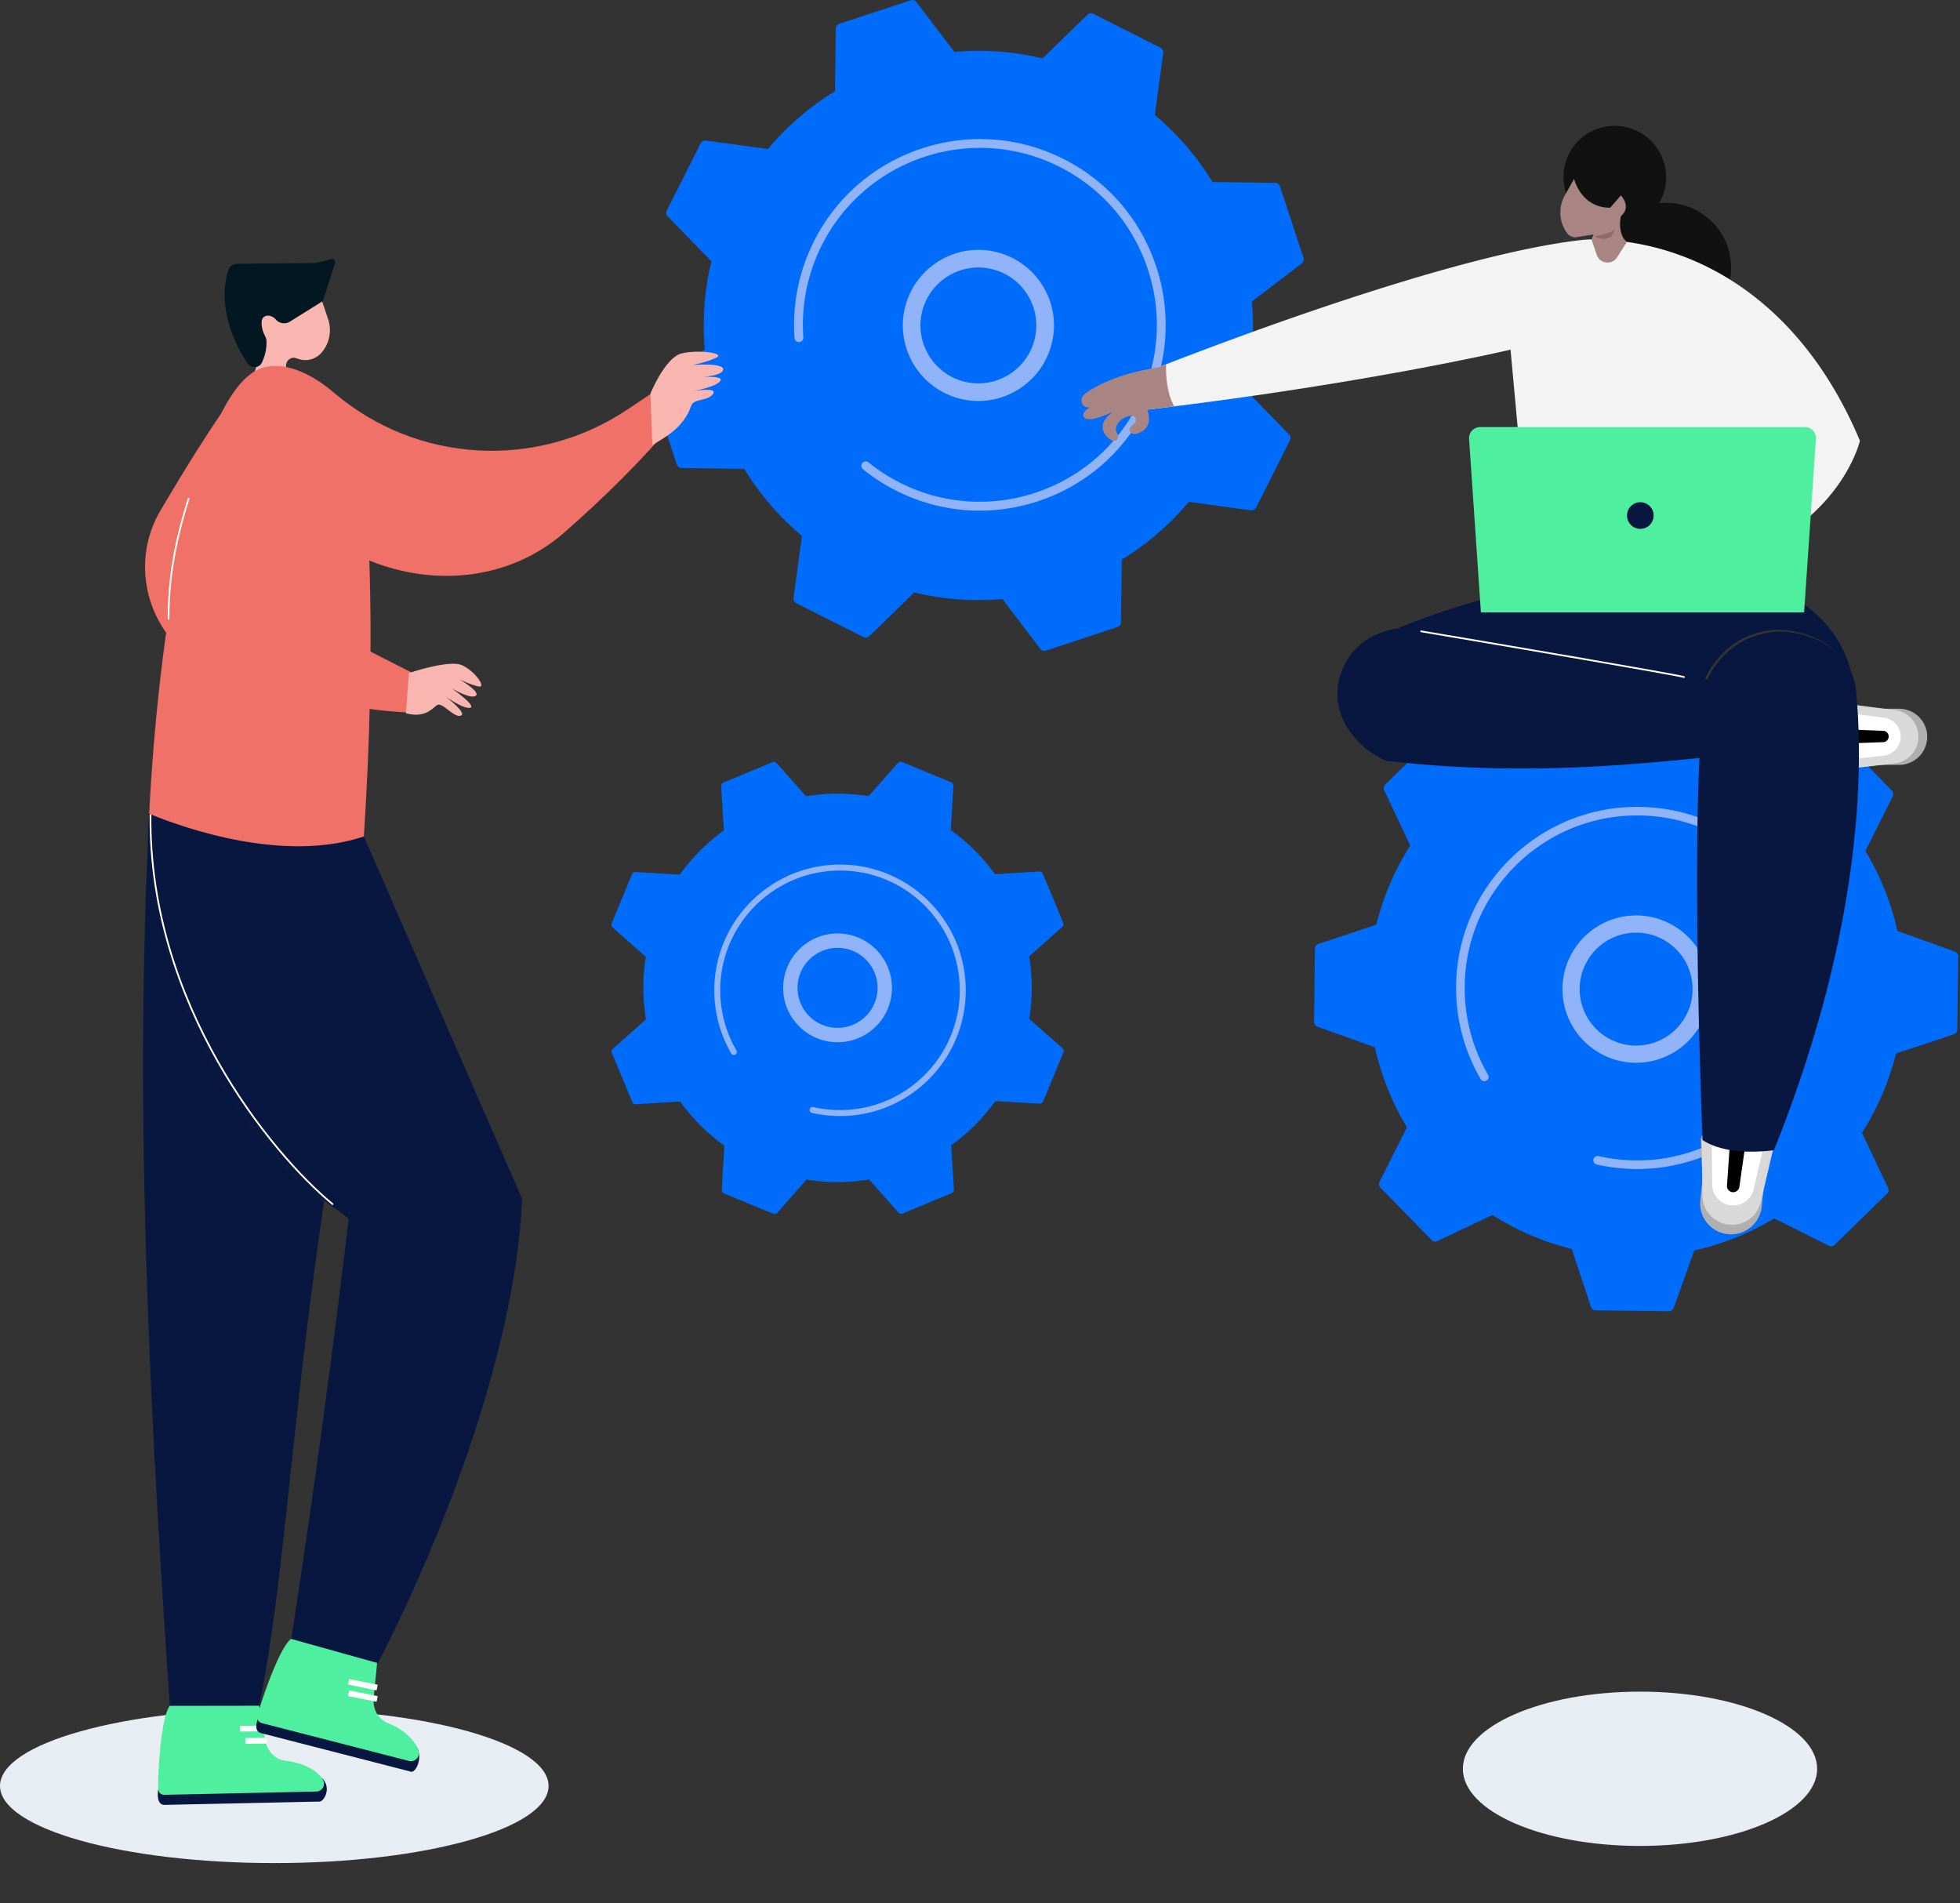
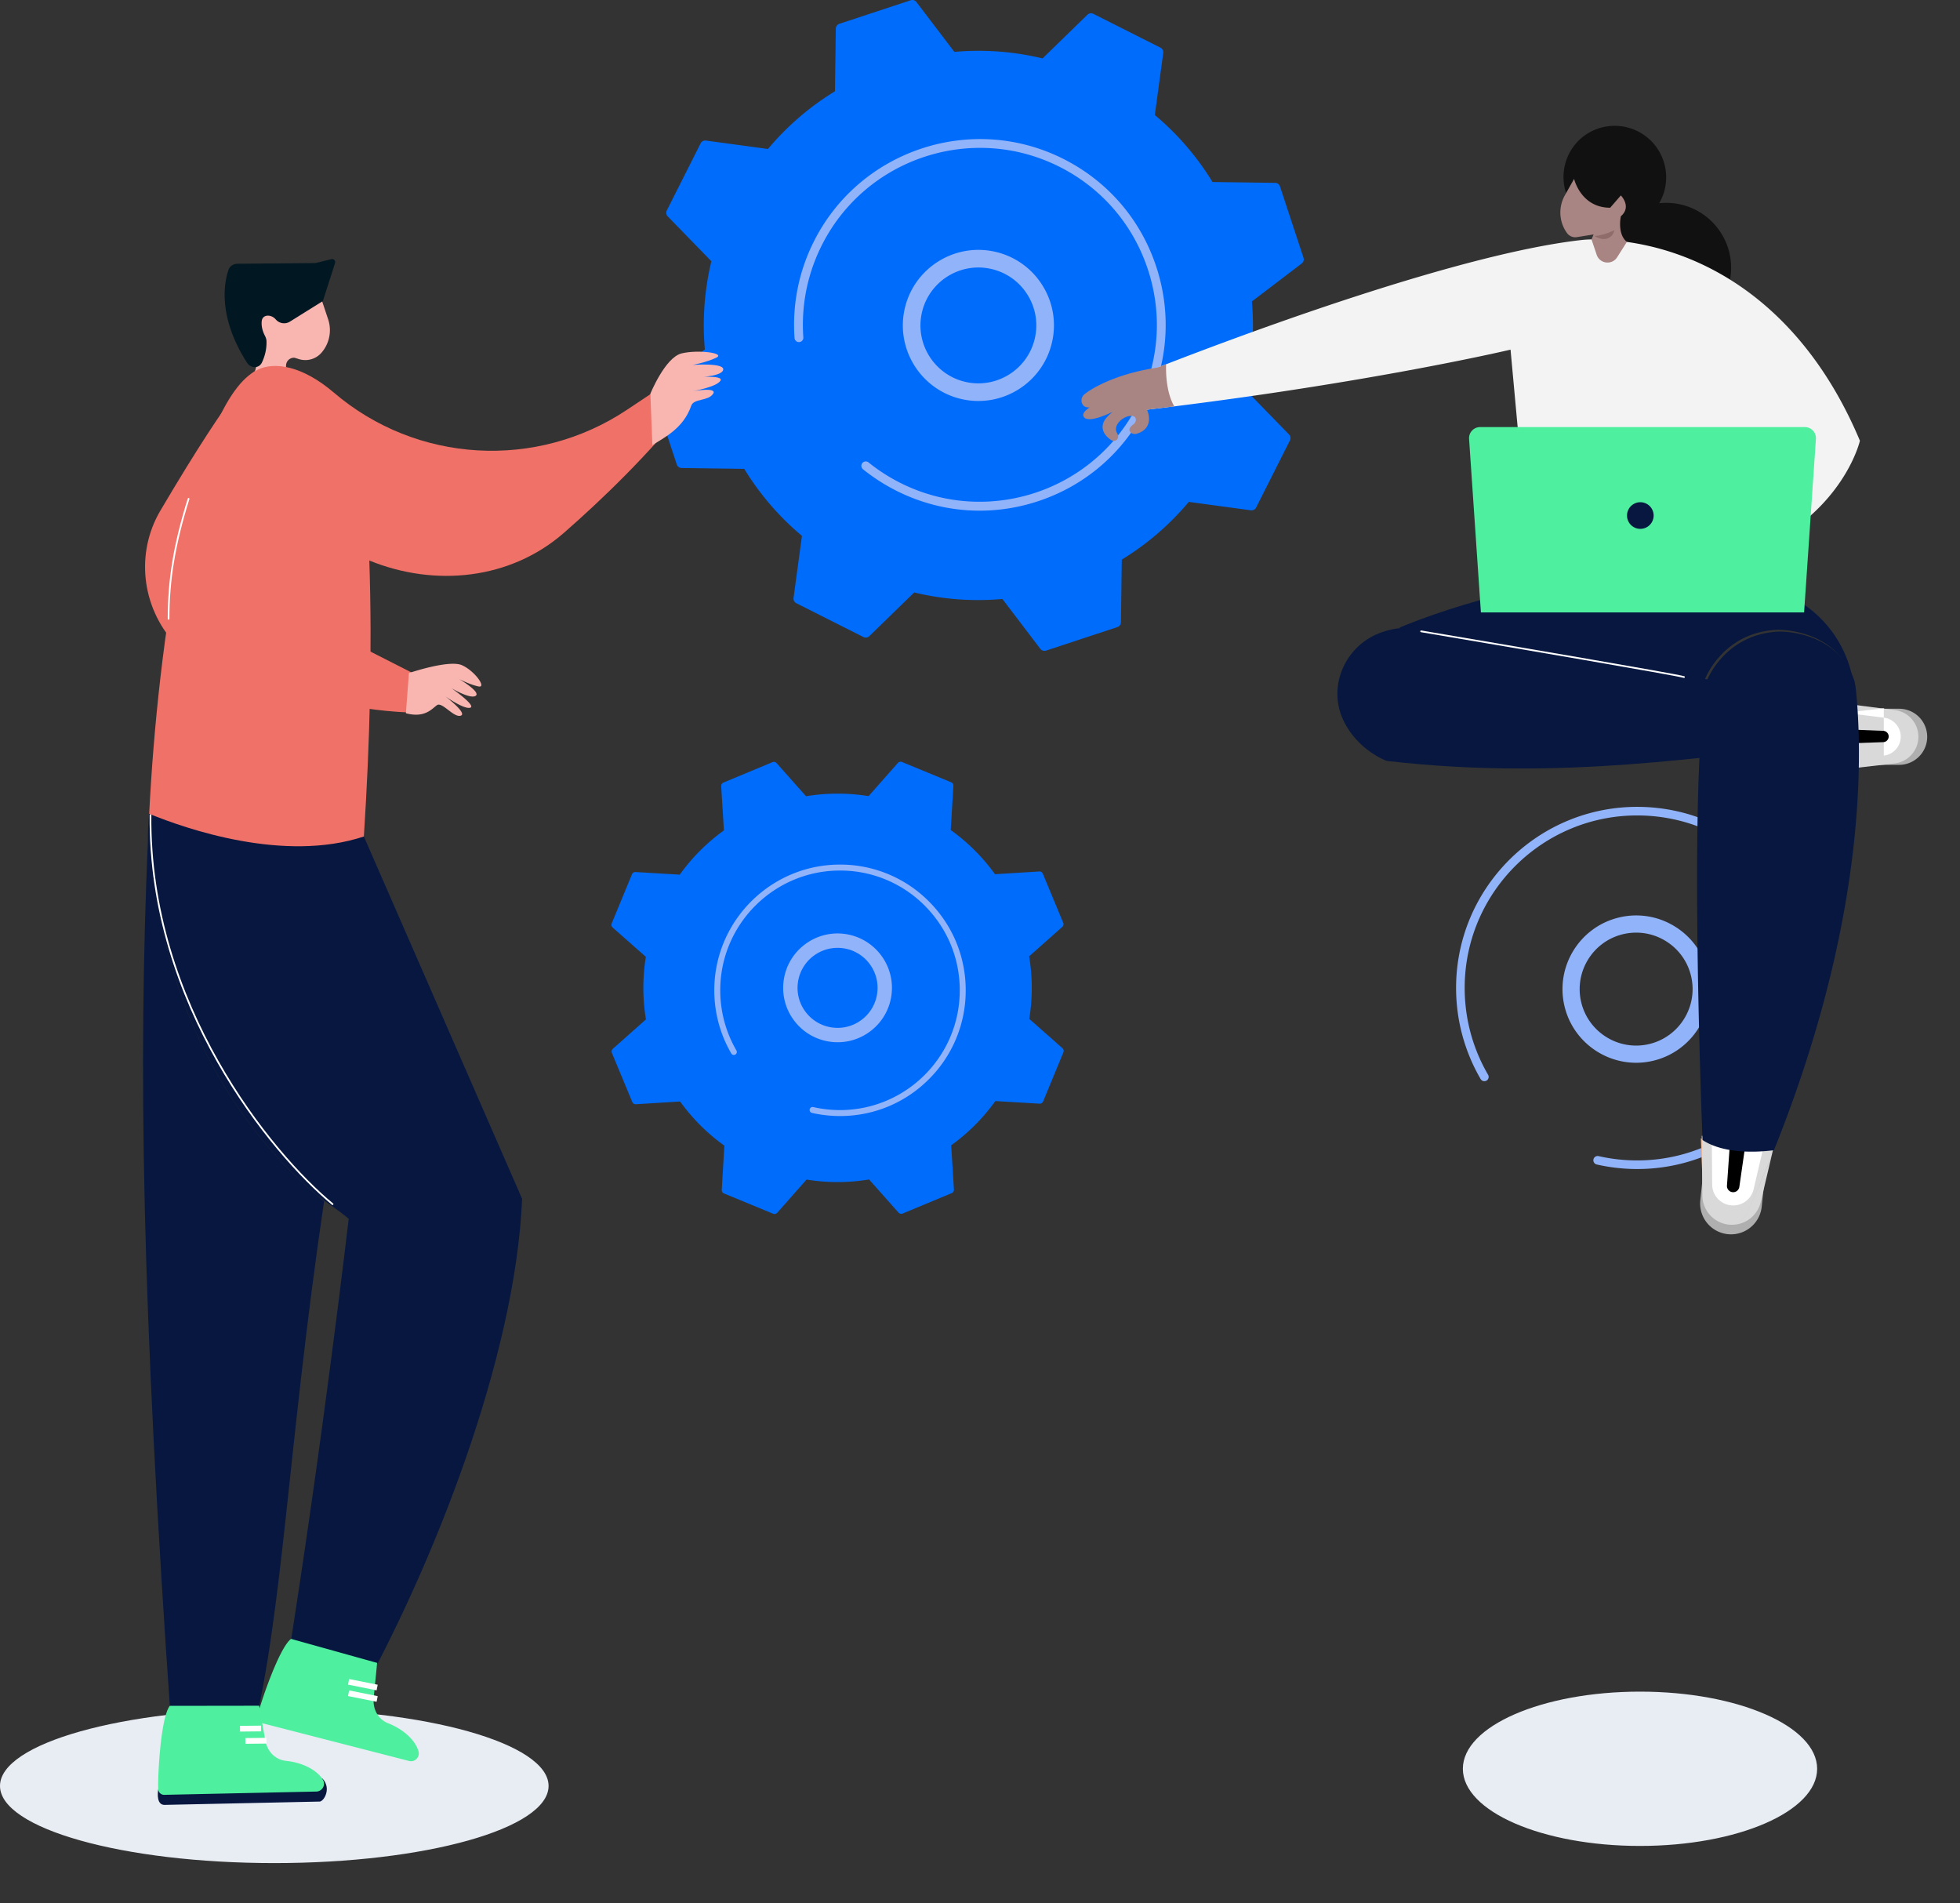
<svg xmlns="http://www.w3.org/2000/svg" width="343" height="333" fill="none">
  <rect width="100%" height="100%" fill="#333333" stroke="none" />
  <path d="M118.437 81.272c.12.365.46.614.844.62l10.963.148a47.754 47.754 0 0 0 10.097 11.727l-1.472 10.857a.899.899 0 0 0 .487.925l11.744 5.919a.903.903 0 0 0 1.035-.158l7.852-7.642a47.738 47.738 0 0 0 15.431 1.141l6.64 8.724a.9.9 0 0 0 .999.31l12.489-4.119a.903.903 0 0 0 .619-.844l.149-10.963A47.756 47.756 0 0 0 208.04 87.82l10.858 1.472a.9.9 0 0 0 .925-.487l5.919-11.744a.898.898 0 0 0-.16-1.033l-7.641-7.852a47.797 47.797 0 0 0 1.141-15.432l8.724-6.641a.9.9 0 0 0 .309-.998l-4.119-12.49a.902.902 0 0 0-.843-.619l-10.963-.148a47.754 47.754 0 0 0-10.097-11.726l1.472-10.858a.902.902 0 0 0-.487-.925L191.333 2.42a.902.902 0 0 0-1.034.159l-7.852 7.642a47.765 47.765 0 0 0-15.432-1.141l-6.64-8.725a.898.898 0 0 0-.999-.31l-12.49 4.12a.904.904 0 0 0-.619.843l-.149 10.964a47.791 47.791 0 0 0-11.726 10.097l-10.858-1.473a.9.9 0 0 0-.925.488l-5.919 11.744a.904.904 0 0 0 .159 1.034l7.642 7.852a47.74 47.74 0 0 0-1.141 15.432l-8.725 6.64a.9.9 0 0 0-.309 1l4.119 12.489.002-.003z" fill="#006CFC" />
  <path d="M166.478 69.286c-6.018-2.306-9.609-8.75-8.164-15.222 1.588-7.115 8.668-11.61 15.782-10.022a13.127 13.127 0 0 1 8.28 5.814 13.12 13.12 0 0 1 1.742 9.966c-1.588 7.115-8.668 11.61-15.782 10.023a13.094 13.094 0 0 1-1.858-.56zm8.386-21.8a10.508 10.508 0 0 0-1.44-.435c-5.455-1.218-10.883 2.23-12.1 7.684-1.218 5.454 2.229 10.884 7.684 12.1 5.455 1.218 10.883-2.23 12.1-7.683.59-2.644.115-5.357-1.337-7.642a10.053 10.053 0 0 0-4.908-4.025h.001z" fill="#91B3FA" />
  <path d="M159.899 87.212a33.137 33.137 0 0 1-3.993-1.843 32.803 32.803 0 0 1-4.359-2.847l-.057-.043c-.053-.04-.105-.082-.158-.124-.103-.08-.204-.162-.306-.244a.77.77 0 1 1 .968-1.199 31.157 31.157 0 0 0 5.542 3.572c9.797 4.94 21.002 4.164 29.798-1.067a30.783 30.783 0 0 0 11.788-12.646 30.91 30.91 0 0 0 1.288-2.915c2.542-6.634 2.723-13.88.467-20.718-2.591-7.854-8.084-14.23-15.469-17.952-15.253-7.687-33.901-1.532-41.585 13.713-.474.94-.899 1.9-1.272 2.877a30.846 30.846 0 0 0-1.965 13.296.772.772 0 0 1-1.538.113 32.418 32.418 0 0 1 3.399-16.978c8.068-16.006 27.656-22.462 43.657-14.398 7.754 3.909 13.52 10.601 16.239 18.848 2.368 7.179 2.178 14.786-.489 21.75a32.944 32.944 0 0 1-1.354 3.059c-3.908 7.753-10.602 13.521-18.847 16.24-7.18 2.367-14.79 2.177-21.755-.492l.001-.002z" fill="#91B3FA" />
  <path d="M110.651 192.826a.636.636 0 0 0 .628.391l7.739-.481a33.747 33.747 0 0 0 7.746 7.73l-.458 7.735a.636.636 0 0 0 .392.627l8.597 3.548a.64.64 0 0 0 .721-.167l5.13-5.809c3.679.599 7.371.573 10.943-.019l5.148 5.798c.18.203.471.27.722.165l8.587-3.57a.638.638 0 0 0 .391-.628l-.481-7.739a33.807 33.807 0 0 0 7.73-7.746l7.735.459a.64.64 0 0 0 .627-.392l3.548-8.599a.639.639 0 0 0-.167-.72l-5.809-5.129a33.732 33.732 0 0 0-.019-10.943l5.798-5.148a.638.638 0 0 0 .165-.722l-3.57-8.587a.638.638 0 0 0-.628-.391l-7.739.481a33.752 33.752 0 0 0-7.747-7.73l.459-7.735a.64.64 0 0 0-.393-.627l-8.598-3.546a.638.638 0 0 0-.72.166l-5.129 5.809a33.76 33.76 0 0 0-10.943.019l-5.149-5.798a.638.638 0 0 0-.721-.165l-8.587 3.571a.638.638 0 0 0-.392.627l.48 7.739a33.787 33.787 0 0 0-7.729 7.747l-7.736-.46a.637.637 0 0 0-.626.394l-3.548 8.597a.64.64 0 0 0 .167.721l5.808 5.129a33.816 33.816 0 0 0 .019 10.943l-5.797 5.149a.638.638 0 0 0-.166.721l3.571 8.588.001-.003z" fill="#006CFC" />
  <path d="M143.829 181.966a9.441 9.441 0 0 1-4.881-3.421 9.449 9.449 0 0 1-1.792-7.06c.753-5.192 5.591-8.803 10.784-8.052 5.199.763 8.805 5.592 8.052 10.784a9.452 9.452 0 0 1-3.724 6.26 9.453 9.453 0 0 1-7.062 1.793 9.808 9.808 0 0 1-1.377-.304zm4.752-15.82a7.008 7.008 0 0 0-8.936 5.702 6.948 6.948 0 0 0 1.318 5.191 6.969 6.969 0 0 0 4.606 2.741c1.85.269 3.695-.2 5.193-1.319a6.961 6.961 0 0 0 2.74-4.605c.504-3.475-1.65-6.734-4.919-7.711l-.002.001z" fill="#91B3FA" />
-   <path d="M250.526 216.984a.876.876 0 0 0 1.003.18l9.664-4.565a46.552 46.552 0 0 0 13.863 5.943l3.361 10.138a.88.88 0 0 0 .823.602l12.82.154a.88.88 0 0 0 .837-.582l3.602-10.055a46.58 46.58 0 0 0 14.002-5.611l9.552 4.796a.879.879 0 0 0 1.008-.156l9.173-8.956a.874.874 0 0 0 .18-1.003l-4.566-9.664a46.54 46.54 0 0 0 5.943-13.863l10.139-3.361a.877.877 0 0 0 .601-.823l.154-12.819a.878.878 0 0 0-.582-.838l-10.055-3.602a46.512 46.512 0 0 0-5.611-14.001l4.796-9.553a.875.875 0 0 0-.156-1.006l-8.956-9.173a.874.874 0 0 0-1.003-.18l-9.663 4.565a46.583 46.583 0 0 0-13.864-5.943l-3.361-10.139a.879.879 0 0 0-.823-.602l-12.819-.154a.881.881 0 0 0-.838.582l-3.602 10.055a46.512 46.512 0 0 0-14.001 5.611l-9.551-4.796a.879.879 0 0 0-1.008.156l-9.173 8.956a.878.878 0 0 0-.181 1.003l4.565 9.664a46.567 46.567 0 0 0-5.943 13.863l-10.139 3.361a.878.878 0 0 0-.601.823l-.153 12.82a.878.878 0 0 0 .582.837l10.055 3.602a46.546 46.546 0 0 0 5.61 14.001l-4.796 9.553a.879.879 0 0 0 .156 1.007l8.956 9.173z" fill="#006CFC" />
  <path d="M287.459 185.911c-6.257.558-12.161-3.545-13.668-9.832-1.657-6.91 2.617-13.878 9.527-15.536a12.797 12.797 0 0 1 9.741 1.546 12.798 12.798 0 0 1 5.795 7.98c1.657 6.91-2.617 13.879-9.527 15.536-.622.149-1.248.251-1.867.306h-.001zm-1.994-22.681a9.992 9.992 0 0 0-1.446.236c-5.297 1.27-8.574 6.614-7.304 11.912 1.271 5.297 6.613 8.576 11.913 7.304 5.297-1.269 8.574-6.613 7.303-11.911a9.815 9.815 0 0 0-4.443-6.119 9.808 9.808 0 0 0-6.022-1.422h-.001z" fill="#91B3FA" />
  <path d="M289.376 204.427a31.955 31.955 0 0 1-4.286.096 31.918 31.918 0 0 1-5.103-.64c-.063-.013-.127-.026-.192-.041a16.539 16.539 0 0 1-.372-.083.75.75 0 1 1 .335-1.465c2.082.476 4.23.729 6.382.754 10.695.13 20.174-5.349 25.636-13.698a29.995 29.995 0 0 0 4.905-16.121 30.753 30.753 0 0 0-.119-3.104c-.617-6.898-3.561-13.32-8.465-18.343-5.632-5.769-13.174-8.999-21.235-9.095-16.649-.197-30.343 13.18-30.542 29.819-.012 1.026.028 2.05.119 3.065a30.08 30.08 0 0 0 3.973 12.485.753.753 0 0 1-.27 1.028.753.753 0 0 1-1.029-.271 31.585 31.585 0 0 1-4.172-13.107 31.868 31.868 0 0 1-.125-3.215c.209-17.472 14.597-31.514 32.062-31.306 8.463.101 16.38 3.492 22.293 9.548 5.147 5.273 8.239 12.015 8.887 19.256.096 1.076.138 2.163.125 3.258-.101 8.464-3.492 16.38-9.547 22.293-5.274 5.149-12.018 8.241-19.261 8.887h.001zM148.997 195.195a22.288 22.288 0 0 1-6.472-.367l-.047-.01-.133-.028a16.48 16.48 0 0 1-.258-.058.521.521 0 1 1 .232-1.017c1.446.33 2.937.506 4.431.523 7.426.09 14.007-3.714 17.8-9.51a20.827 20.827 0 0 0 3.405-11.194 21.413 21.413 0 0 0-.082-2.155c-.428-4.79-2.473-9.248-5.878-12.736a20.818 20.818 0 0 0-14.744-6.315c-11.559-.136-21.067 9.151-21.206 20.704-.008.713.019 1.423.083 2.128a20.895 20.895 0 0 0 2.758 8.669.522.522 0 0 1-.901.525 21.927 21.927 0 0 1-2.897-9.1 22.114 22.114 0 0 1-.087-2.232c.145-12.131 10.135-21.881 22.262-21.737a21.855 21.855 0 0 1 15.478 6.63c3.574 3.661 5.721 8.342 6.171 13.37.066.747.096 1.502.086 2.261a21.853 21.853 0 0 1-6.629 15.479c-3.661 3.575-8.344 5.722-13.373 6.17h.001z" fill="#91B3FA" />
  <path d="M324.779 124.015h7.572a4.908 4.908 0 0 1 0 9.816h-7.572v-9.816z" fill="#AFAFAF" />
  <path d="M322.115 123.033l9.492 1.213a4.705 4.705 0 0 1-.059 9.342l-9.433 1.084v-11.639z" fill="#D9D9D9" />
-   <path d="M322.815 124.716l6.894.868a3.339 3.339 0 0 1-.041 6.63l-6.853.776v-8.274z" fill="#fff" />
+   <path d="M322.815 124.716l6.894.868a3.339 3.339 0 0 1-.041 6.63v-8.274z" fill="#fff" />
  <path d="M320.151 127.521l9.425.361a.99.99 0 0 1-.004 1.978l-9.421.325v-2.664z" fill="#000" />
  <path d="M288.941 37.4a9.011 9.011 0 1 0-12.744-12.743 9.011 9.011 0 0 0 12.744 12.742z" fill="#111" />
  <path d="M291.578 58.233c6.28 0 11.371-5.091 11.371-11.372 0-6.28-5.091-11.37-11.371-11.37s-11.371 5.09-11.371 11.37c0 6.28 5.091 11.372 11.371 11.372z" fill="#111" />
  <path d="M195.96 72.239c-2.893.325-3.929-3.72-1.23-4.81 24.916-10.056 61.813-23.206 82.15-25.443a18.467 18.467 0 0 1 1.747-.094c17.249.074 36.304 10.085 46.858 35.23 0 0-2.258 9.906-13.868 16.956-11.577 7.029-46.028-19.348-46.028-19.348l-1.244-13.55S237.274 67.6 195.961 72.24h-.001z" fill="#F3F3F3" />
  <path d="M320.311 130.175c-21.736 2.004-46.659 6.541-77.629 2.968 0 0-5.079-1.802-7.59-7.098-2.777-5.856.208-12.868 6.241-15.233l.4-.152c2.234-.829 4.653-1.011 7.001-.609 11.656 1.998 44.288 7.275 71.992 13.281 3.877.842 3.535 6.481-.415 6.845v-.002z" fill="#07173F" />
  <path d="M310.972 110.195c-9.629.471-12.646 8.752-12.646 8.752l-53.472-9.1s23.13-10.054 44.64-8.771c0 0 11.415-1.084 21.473 2.353 6.934 2.369 11.94 8.359 13.281 15.479-2.955-9.058-13.278-8.713-13.278-8.713h.002z" fill="#07173F" />
  <path d="M248.698 110.47c14.833 2.5 44.8 7.6 46 8" stroke="#fff" stroke-width=".3" stroke-linecap="round" />
  <path d="M278.511 41.892l.37-.872-2.931.473a1.78 1.78 0 0 1-1.727-.715 6.14 6.14 0 0 1-.373-6.603l1.616-2.875s1.172 5.047 6.313 5.047l1.869-2.15s1.963 1.963 0 3.645c0 0-.678 3.089 1.057 4.486l-1.702 2.683c-.901 1.42-3.046 1.162-3.584-.432l-.906-2.689-.002.002z" fill="#A88582" />
  <path d="M279 41.284c1 0 2.5-.5 3.5-1 0 .5-1 2.5-3.5 1z" fill="#8F6C69" />
  <path d="M259.011 105.006l-.657 2.526s9.237 1.888 15.527 4.169c0 0 14.514 4.908 23.774 1.659 0 0 7.257-6.013 18.108-5.599l-.046-.599-56.706-2.157v.001z" fill="#07173F" />
  <path d="M259.159 107.163h56.558l2.07-30.361a1.939 1.939 0 0 0-1.935-2.072h-56.829a1.94 1.94 0 0 0-1.935 2.072l2.07 30.361h.001z" fill="#4EEF9F" />
  <path d="M194.729 67.43a709.46 709.46 0 0 1 9.337-3.69c-.051 1.643.051 4.976 1.432 7.365-3.089.386-6.264.766-9.539 1.134-2.893.325-3.929-3.72-1.23-4.81z" fill="#A88582" />
  <path d="M203.165 70.216s-1.734.175-2.505 1.357c.404.715 1.228 3.433-1.714 4.317-.339.103-.718.069-.993-.144-.397-.304-.53-.843.358-1.465.287-.2.486-.529.465-.875-.029-.414-.315-.757-1.201-.596-1.372.256-2.803 1.764-2.106 2.949.099.167.159.32.193.46.156.67-.588 1.172-1.169.806-.829-.52-2.369-1.926-.983-3.801.819-.959 1.321-1.223 1.321-1.223s-4.39 2.277-5.183.918c-.794-1.359 4.237-3.183 4.237-3.183s-3.417 2.677-4.445 1.015c-.36-.58-.174-1.362.362-1.785 1.827-1.45 6.729-3.996 14.179-4.837-.592 2.826-.819 6.081-.819 6.081l.003.006z" fill="#A88582" />
  <path d="M298.123 210.493c-.159-3.338-.324-7.167-.482-11.328 3.755 2.467 9.525 2.157 12.486 1.785a257.933 257.933 0 0 1-4.682 10.937c-1.669 3.661-7.13 2.626-7.322-1.394z" fill="#EDAC80" />
  <path d="M284.729 90.14a2.33 2.33 0 1 0 4.658 0 2.33 2.33 0 0 0-4.658 0z" fill="#07173F" />
  <path d="M309.167 202.874l-.869 8.288a5.402 5.402 0 0 1-10.745-1.127l.87-8.288 10.744 1.127z" fill="#AFAFAF" />
  <path d="M310.547 200.07l-2.417 10.252a5.179 5.179 0 0 1-5.58 3.962 5.18 5.18 0 0 1-4.639-5.099l-.103-10.451 12.739 1.336z" fill="#D9D9D9" />
  <path d="M308.625 200.644l-1.741 7.447a3.675 3.675 0 0 1-7.253-.807l-.062-7.59 9.056.95z" fill="#fff" />
  <path d="M305.861 197.406l-1.478 10.275a1.089 1.089 0 0 1-2.164-.231l.726-10.35 2.916.306z" fill="#000" />
  <path fill-rule="evenodd" clip-rule="evenodd" d="M324.552 119.222c-2.956-9.059-13.278-8.713-13.278-8.713h.001c-9.63.471-12.646 8.751-12.646 8.751-2.45 13.769-1.692 53.753-.685 80.22 3.755 2.466 9.524 2.156 12.485 1.784a257.933 257.933 0 0 1-4.682 10.937c-.924 2.027-3.01 2.614-4.721 2.053 1.711.562 3.798-.025 4.722-2.053 20.201-44.306 20.467-76.658 19.076-91.135a20.525 20.525 0 0 0-.272-1.844z" fill="#07173F" />
  <path d="M48 326c26.51 0 48-6.044 48-13.5S74.51 299 48 299s-48 6.044-48 13.5S21.49 326 48 326zM287 323c17.121 0 31-6.044 31-13.5S304.121 296 287 296c-17.121 0-31 6.044-31 13.5s13.879 13.5 31 13.5z" fill="#E8ECF3" />
  <path d="M30.942 112.973s19.69 10.826 40.573 11.694c2.307.096 7.588-3.392 5.529-4.44l-36.571-18.6-9.53 11.346z" fill="#F07167" />
  <path d="M71.559 117.775s7.025-2.395 9.293-1.375c2.269 1.02 4.397 4.043 2.857 3.709-1.54-.334-3.391-1.304-3.391-1.304s3.856 2.26 2.939 2.936c-.92.674-4.254-1.323-4.254-1.323s4.375 3.056 3.301 3.412c-1.073.357-4.38-1.99-4.38-1.99s3.957 3.006 2.7 3.391c-1.256.384-3.253-2.505-4.173-1.831-.919.673-2.128 2.266-5.417 1.407l.525-7.032zM42.526 67.31c4.236-2.114 1.733-8.93 1.733-8.93-.368-4.417 1.447-6.236 1.447-6.236 3.073-1.67 5.022-1.975 5.022-1.975l5.04.734 1.657 4.97c.67 2.013.23 4.23-1.158 5.835a3.758 3.758 0 0 1-3.966 1.127l-.76-.238a1.39 1.39 0 0 0-1.483 1.383l-.097 2.594.255 1.954c-3.107 1.154-7.69-1.22-7.69-1.22v.001z" fill="#F9B6B1" />
  <path d="M56.497 52.685l2.136-6.653a.537.537 0 0 0-.64-.685l-2.536.628a1.993 1.993 0 0 1-.462.059l-13.41.117c-.717.007-1.374.4-1.603 1.08-.78 2.308-1.867 8.206 3.223 16.202.666 1.047 2.11 1.102 2.639-.02.457-.97.846-2.25.791-3.744-.012-.343-.145-.67-.302-.975-.276-.536-.651-1.489-.525-2.533.14-1.155 1.588-1.191 2.383-.34l.131.14a1.914 1.914 0 0 0 2.41.317l5.764-3.594z" fill="#011721" />
  <path d="M26.108 142.396s-.255 1.698-.219 4.724c-1.71 39.076-1.098 81.199 4.05 154.528.266 3.794 13.313 5.913 14.218 2.22 5.416-22.092 6.18-50.484 12.555-93.677-9.154-7.299-29.792-28.1-30.604-67.795z" fill="#07173F" />
  <path d="M61.02 213.272s-4.466 38.623-10.923 79.017c-.715 4.47 9.716 10.244 11.938 6.3 13.689-24.286 28.171-61.049 29.335-88.82l-27.696-63.401-37.566-3.973c.78 38.104 19.828 58.799 29.45 66.852.401.336 4.003 2.708 5.461 4.023v.002z" fill="#07173F" />
  <path d="M58.196 210.698c-10.759-8.899-32.193-34.977-31.857-68.093" stroke="#fff" stroke-width=".3" stroke-linecap="round" />
  <path d="M44.615 64.926s-3.232 1.846-16.547 24.418c-4.368 7.406-3.302 16.795 2.463 23.175l13.25 14.663L47.5 91.404l-2.886-26.478h.002z" fill="#F07167" />
  <path d="M58.425 68.698c-5.475-4.676-10.35-5.453-13.314-4.014-11.475 5.57-17.523 47.834-19.003 77.712 6.48 2.652 23.629 8.603 37.567 3.973 1.061-16.395 1.472-32.68.956-48.289 11.52 4.696 24.698 3.333 34.065-4.853 6.792-5.937 14.793-13.678 21.838-22.486 1.901-2.376-1.015-5.571-3.547-3.883l-7.256 4.84c-15.858 10.576-36.81 9.378-51.306-3z" fill="#F07167" />
  <path d="M33 87.284c-2.5 8-3.5 14.2-3.5 21" stroke="#fff" stroke-width=".3" stroke-linecap="round" />
  <path d="M113.815 68.888s2.583-6.342 5.459-7.048c2.873-.707 7.758-.068 6.07.749-1.686.816-4.133 1.263-4.133 1.263s5.706-.423 5.341.881c-.364 1.305-5.41 1.322-5.41 1.322s5.666-.544 4.922.577c-.743 1.119-4.864 1.817-4.864 1.817s4.467-.794 3.572.486c-.894 1.28-3.363.771-3.803 2.051-1.394 4.04-4.818 5.612-6.803 6.896l-.351-8.99v-.004z" fill="#F9B6B1" />
  <path d="M28.811 315.817c-1.338.027-1.29-1.86-1.099-2.807 8.998-.799 27.332-3.362 28.788-1.727 1.456 1.636.281 3.773-.5 3.951-8.505.183-25.85.557-27.189.583z" fill="#07173F" />
  <path d="M46.43 304.536c.337 1.896 1.702 3.377 3.617 3.578 3.414.358 5.667 1.924 6.476 3.338.511.893-.139 2.017-1.168 2.031l-26.617.574a1.022 1.022 0 0 1-1.04-.951c-.13-1.685.37-12.497 2.017-14.618l15.633-.022 1.081 6.07z" fill="#4EEF9F" />
  <path d="M42 302.488l3.69-.038M42.938 304.625l3.69-.038" stroke="#fff" />
-   <path d="M45.657 303.248c-1.296-.336-.74-2.14-.3-3 8.879 1.66 26.683 3.568 27.643 5.536.96 1.967-.206 4.283-1.006 4.243-8.239-2.12-25.041-6.443-26.337-6.779z" fill="#07173F" />
  <path d="M65.397 297.106c-.187 1.916.728 3.711 2.518 4.422 3.19 1.266 4.936 3.382 5.334 4.963.251.997-.678 1.904-1.673 1.639l-25.784-6.633a1.023 1.023 0 0 1-.744-1.197c.329-1.658 3.73-11.933 5.889-13.531l15.058 4.2-.598 6.137z" fill="#4EEF9F" />
  <path d="M61 294.284l5 1M61 296.284l5 1" stroke="#fff" />
</svg>